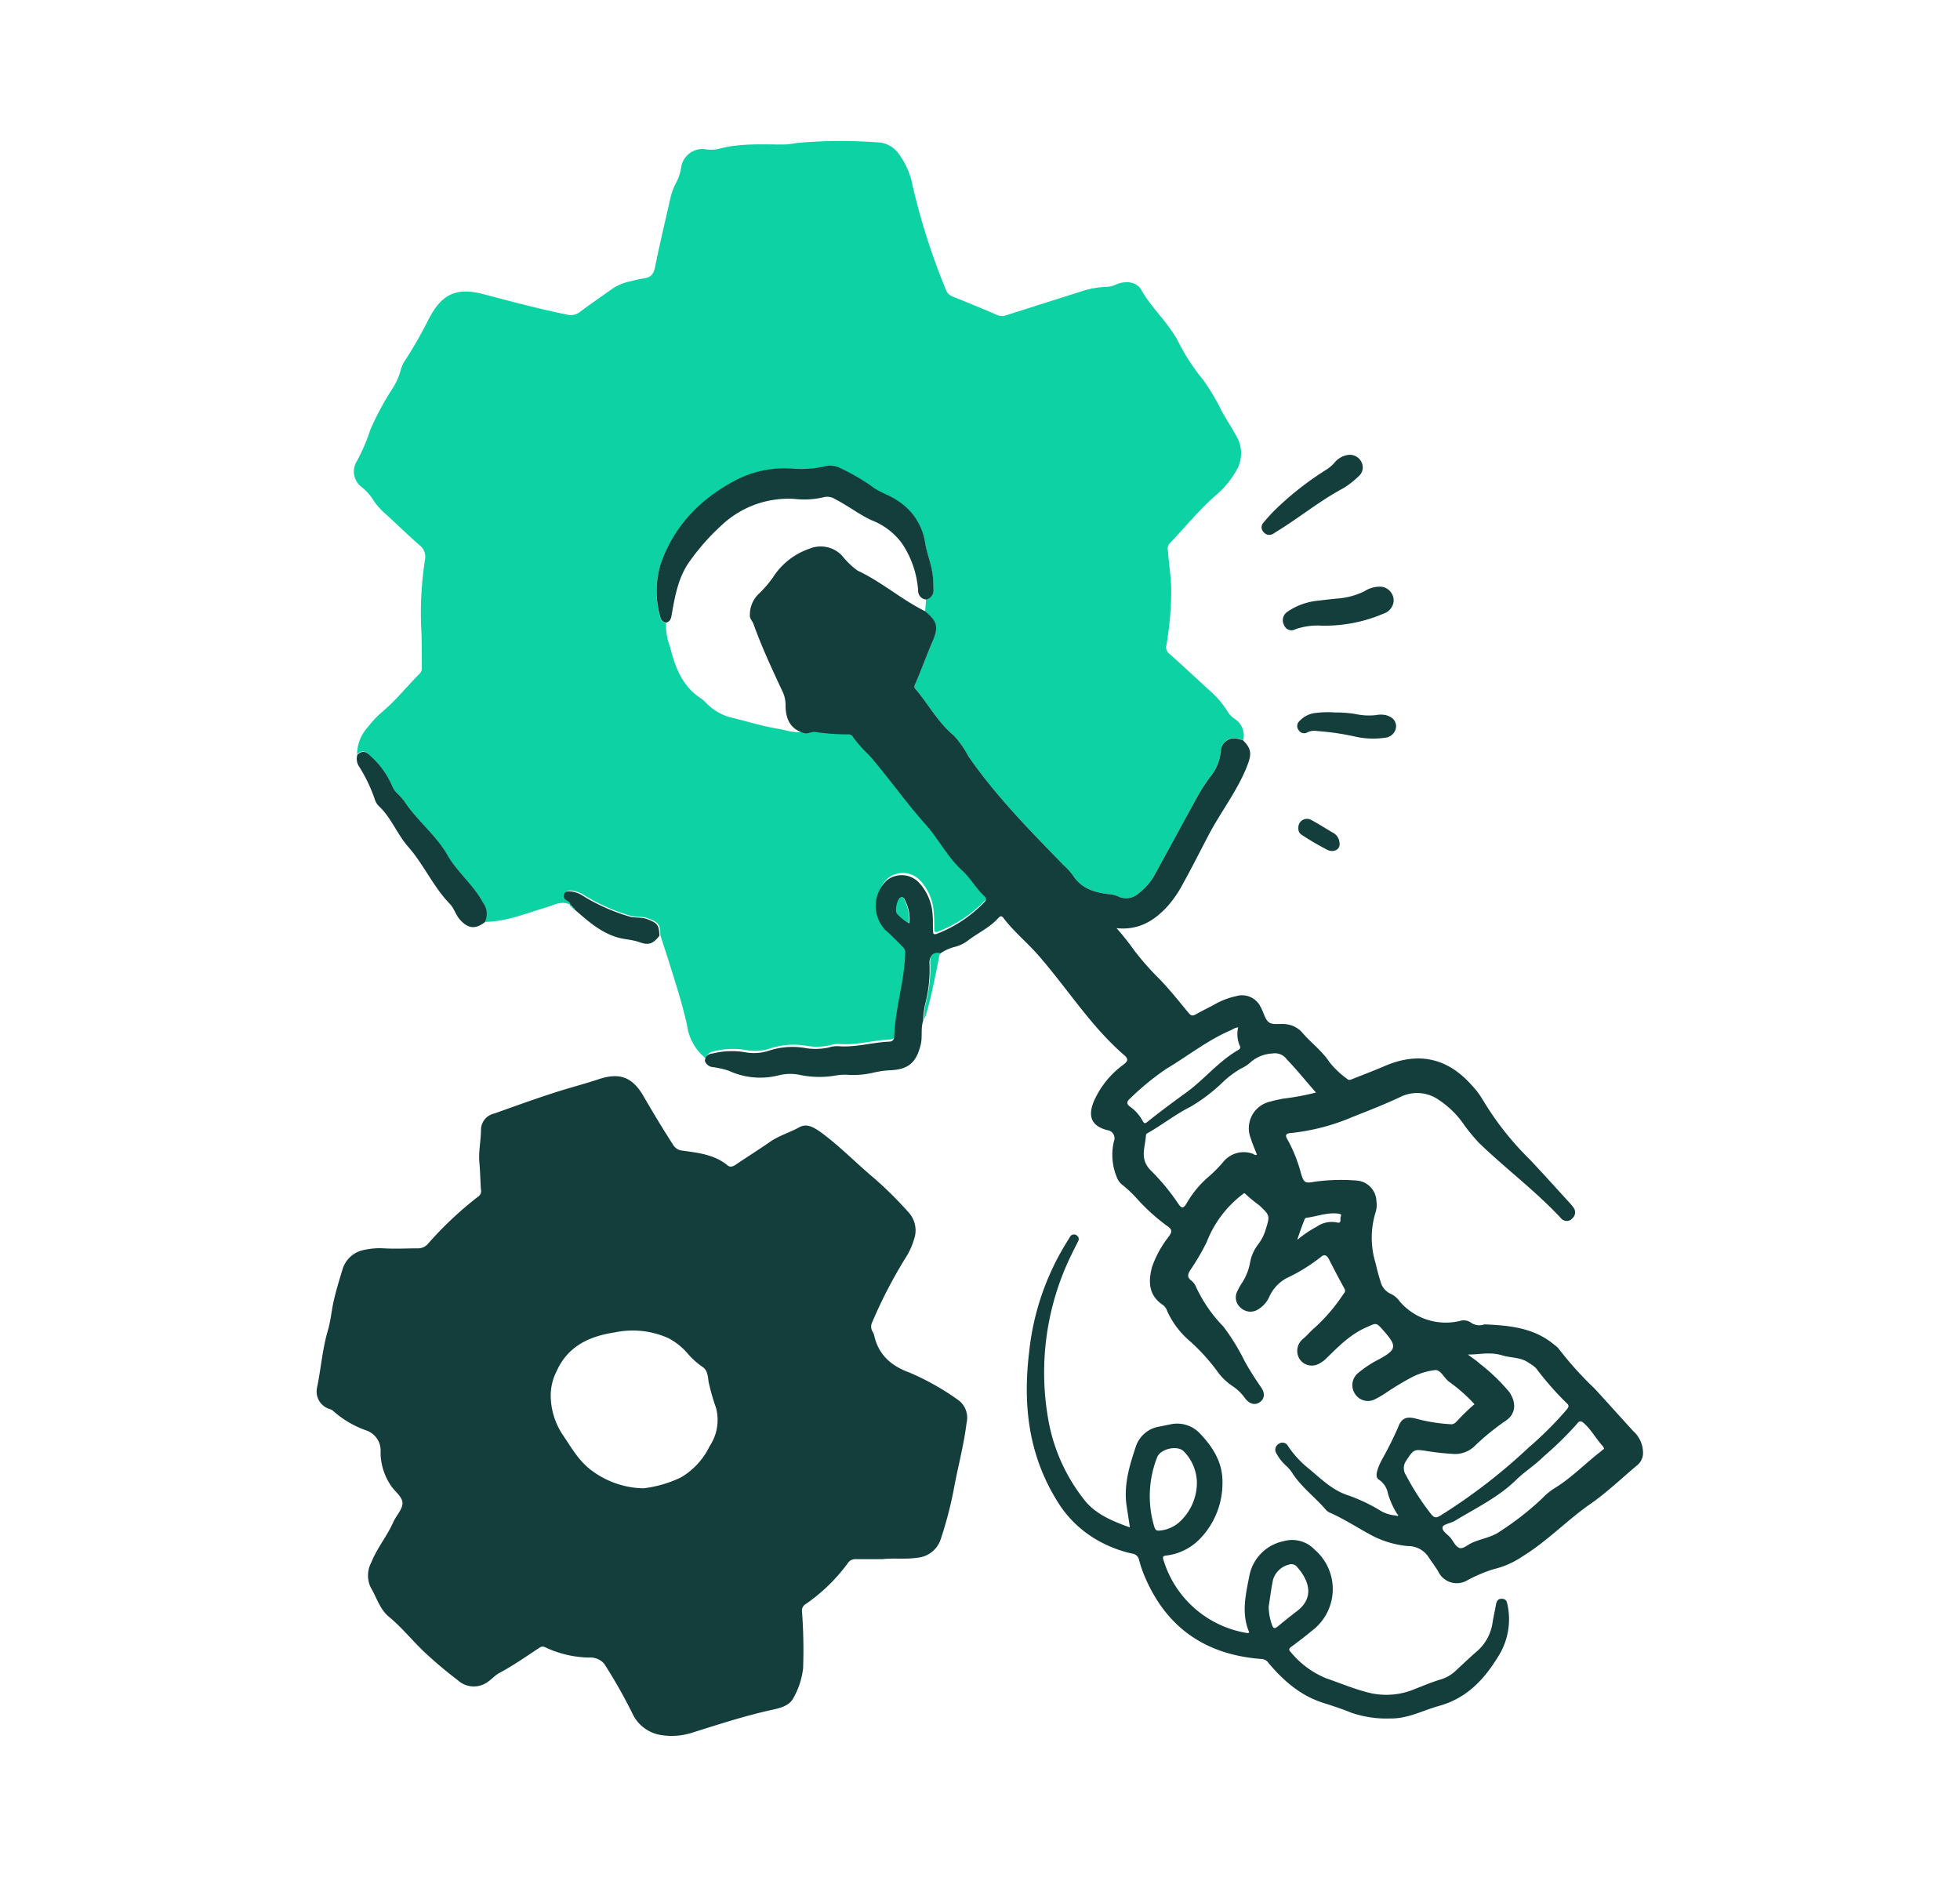
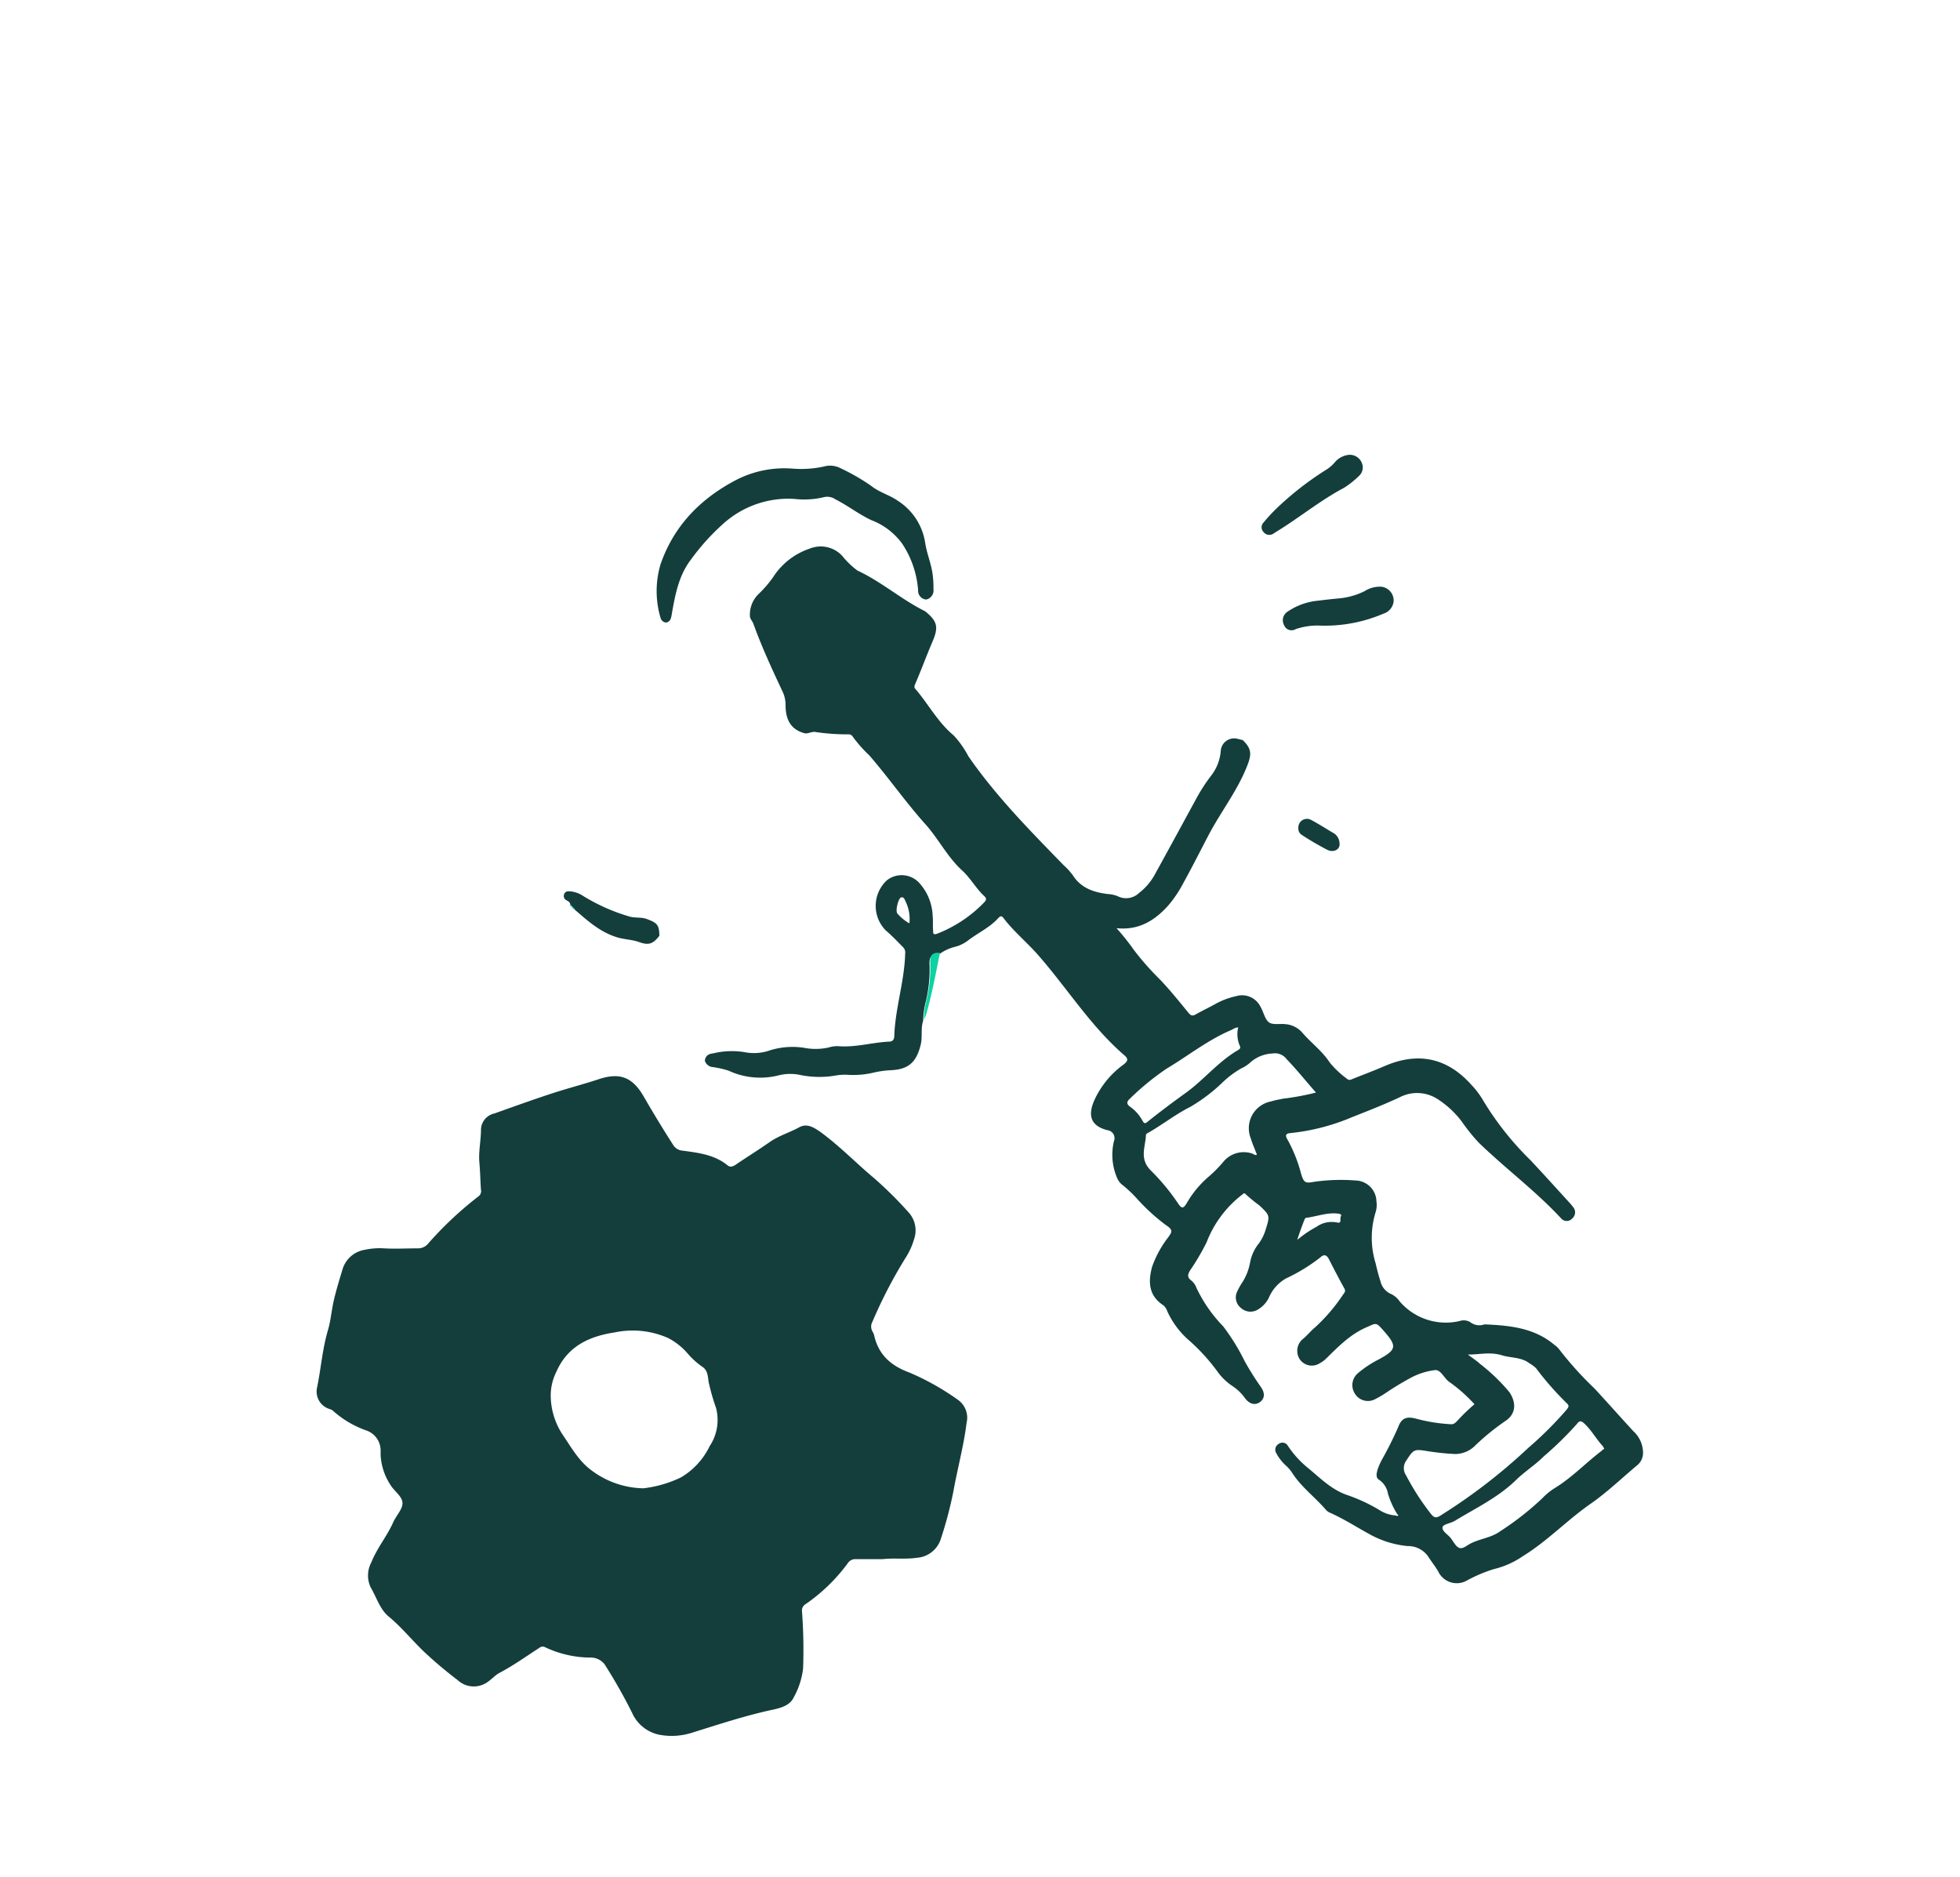
<svg xmlns="http://www.w3.org/2000/svg" viewBox="0 0 268.09 256.68">
  <defs>
    <style>.cls-1{fill:#0dd2a3;}.cls-2{fill:#133e3c;}</style>
  </defs>
  <g id="Layer_3" data-name="Layer 3">
-     <path class="cls-1" d="M78,123.75c-1.15-.6-2.17,0-3.22.34-2.82.82-5.55,2-8.55,2A2.58,2.58,0,0,0,66,123.4c-1.29-2.43-3.5-4.14-4.86-6.51-1.58-2.76-4.18-4.73-5.93-7.39a9.92,9.92,0,0,0-.89-1,3,3,0,0,1-.68-.89,11.62,11.62,0,0,0-3-4.25c-.64-.65-1.13-.79-1.81-.2a5.65,5.65,0,0,1,1.5-3.73,13.3,13.3,0,0,1,2.07-2.17c1.82-1.55,3.3-3.43,5-5.12a1.06,1.06,0,0,0,.3-.85c0-1.9,0-3.82-.1-5.72a47.21,47.21,0,0,1,.53-9,2,2,0,0,0-.74-2c-1.66-1.44-3.23-3-4.84-4.45a8.84,8.84,0,0,1-1.52-1.77,7.08,7.08,0,0,0-1.55-1.73,2.64,2.64,0,0,1-.67-3.54,25.78,25.78,0,0,0,1.84-4.29,39,39,0,0,1,3.06-5.69,9,9,0,0,0,1.12-2.56A5.14,5.14,0,0,1,55.6,49a60.14,60.14,0,0,0,3-5.28c1.79-3.48,3.75-4.48,7.58-3.47s7.55,2,11.37,2.78a2.07,2.07,0,0,0,1.82-.4c1.42-1.07,2.9-2.07,4.34-3.11a7.11,7.11,0,0,1,2.68-1.08,15.48,15.48,0,0,1,1.64-.36c1-.12,1.39-.61,1.58-1.6.65-3.22,1.42-6.41,2.14-9.61A8.18,8.18,0,0,1,92.48,25a6.39,6.39,0,0,0,.69-2.11,2.94,2.94,0,0,1,3.43-2.46,4.92,4.92,0,0,0,1.67-.06c3-.82,6-.59,9-.61.75,0,1.48-.2,2.22-.25a67.58,67.58,0,0,1,11,0A3.75,3.75,0,0,1,123,21.14a10.53,10.53,0,0,1,1.83,4.28,91.75,91.75,0,0,0,4.57,14.26,1.51,1.51,0,0,0,.88.87c2.06.83,4.12,1.67,6.15,2.55a1.59,1.59,0,0,0,1.25,0l10.37-3.29a11.89,11.89,0,0,1,3.4-.58,3.32,3.32,0,0,0,1.25-.34c1.32-.54,2.77-.35,3.39.74,1.46,2.57,3.74,4.52,5.1,7.16A28.7,28.7,0,0,0,164.6,52a30.34,30.34,0,0,1,2.57,4.35c.65,1.14,1.37,2.24,2,3.4a4.63,4.63,0,0,1-.14,4.74,12.47,12.47,0,0,1-2.69,3.22c-2.31,2-4.25,4.42-6.37,6.63a1.07,1.07,0,0,0-.23.94c.14,1.9.47,3.78.46,5.7a45.28,45.28,0,0,1-.66,7.27,1.08,1.08,0,0,0,.38,1.14c1.84,1.64,3.65,3.33,5.47,5a12.5,12.5,0,0,1,2.6,3.06,3.35,3.35,0,0,0,.94.9,2.74,2.74,0,0,1,1.13,2.87,6.93,6.93,0,0,0-1-.24,1.83,1.83,0,0,0-2.09,1.68,6.29,6.29,0,0,1-1.32,3.43,23.65,23.65,0,0,0-2,3.08c-1.88,3.5-3.79,7-5.71,10.45a8.06,8.06,0,0,1-2.18,2.54,2.54,2.54,0,0,1-2.88.42,4.2,4.2,0,0,0-1.36-.3c-1.91-.23-3.65-.8-4.77-2.54a8.7,8.7,0,0,0-1.26-1.39c-4.61-4.74-9.27-9.45-13.05-14.92a13,13,0,0,0-2-2.84c-2.1-1.75-3.39-4.15-5.11-6.21-.17-.21-.35-.36-.2-.73.83-2,1.59-3.94,2.41-5.9s.65-2.78-1-4.14l.13-1.62a1.27,1.27,0,0,0,1-1.37,14.1,14.1,0,0,0-.13-2.15c-.22-1.42-.8-2.77-1-4.17a8.31,8.31,0,0,0-3.75-5.77c-1.14-.81-2.51-1.15-3.59-2a28.46,28.46,0,0,0-4.28-2.47,3.12,3.12,0,0,0-2.29-.2,14.68,14.68,0,0,1-4.28.27,14.43,14.43,0,0,0-7.6,1.52c-4.89,2.58-8.56,6.25-10.4,11.54a12.83,12.83,0,0,0,0,7.39.85.85,0,0,0,.75.61,8.38,8.38,0,0,0,.55,3.29c.69,2.79,1.69,5.44,4.3,7.09a4.28,4.28,0,0,1,.55.49,7.44,7.44,0,0,0,3.2,2c2.24.54,4.46,1.24,6.72,1.62,1.22.2,2.47.71,3.76.3.51.13,1-.23,1.46-.17a29.49,29.49,0,0,0,4.6.33.63.63,0,0,1,.55.3,18.07,18.07,0,0,0,2.28,2.58c2.65,3,5,6.38,7.64,9.38,1.78,2,2.94,4.46,5,6.31,1.09,1,1.85,2.42,3,3.48.42.4.42.64,0,1a18,18,0,0,1-6.35,4.21c-.56.2-.56,0-.57-.44,0-.65,0-1.31-.06-2a7.09,7.09,0,0,0-1.78-4.44,3.26,3.26,0,0,0-4.49-.41,4.77,4.77,0,0,0-.11,6.88c.84.71,1.58,1.51,2.35,2.28a1,1,0,0,1,.27.83c-.09,3.83-1.37,7.5-1.49,11.33,0,.44-.2.71-.75.74-2.3.11-4.55.81-6.89.62a3.64,3.64,0,0,0-1.3.17,8.22,8.22,0,0,1-3.35.06,10.33,10.33,0,0,0-4.72.34,6.58,6.58,0,0,1-3.34.27,10.75,10.75,0,0,0-4.45.15c-.65.12-1,.39-1.11,1a6.91,6.91,0,0,1-2.59-4.53c-.69-3.15-1.71-6.2-2.66-9.27-.32-1-.69-2.07-1-3.1,0-1.48-.27-1.75-1.71-2.29-.81-.3-1.7-.11-2.47-.37a25.87,25.87,0,0,1-6.22-2.77,3.85,3.85,0,0,0-1.82-.65c-.33,0-.66,0-.79.36a.64.64,0,0,0,.32.87C77.77,123.28,78.05,123.4,78,123.75Z" />
    <path class="cls-2" d="M120.7,213.25c-1.22,0-2.44,0-3.66,0a1.21,1.21,0,0,0-1.09.57,24.12,24.12,0,0,1-5.77,5.59,1,1,0,0,0-.48,1,71.63,71.63,0,0,1,.15,7.76,10.66,10.66,0,0,1-1.29,4c-.58,1.23-2.08,1.5-3.28,1.76-3.54.79-7,1.93-10.44,3a9.17,9.17,0,0,1-4.53.36,5.2,5.2,0,0,1-3.84-3,71.49,71.49,0,0,0-3.81-6.71,2.48,2.48,0,0,0-2.09-.87,14.64,14.64,0,0,1-6-1.41.7.7,0,0,0-.78.07c-1.81,1.17-3.56,2.43-5.48,3.44-.66.35-1.16,1-1.86,1.4a3.23,3.23,0,0,1-3.83-.4,58,58,0,0,1-4.73-4c-1.6-1.55-3-3.29-4.75-4.73-1.19-1-1.64-2.62-2.43-3.95a3.8,3.8,0,0,1,.08-3.44c.8-2,2.16-3.59,3-5.5.41-.91,1.31-1.8,1.26-2.66S54,204,53.48,203.21a8.28,8.28,0,0,1-1.42-4.2c0-.18,0-.37,0-.56a2.89,2.89,0,0,0-1.95-2.8,13.49,13.49,0,0,1-4.58-2.71,1.23,1.23,0,0,0-.41-.21,2.5,2.5,0,0,1-1.74-3c.53-2.6.72-5.24,1.48-7.81.39-1.32.49-2.75.81-4.11s.78-2.89,1.22-4.32a3.8,3.8,0,0,1,3-2.55,9.53,9.53,0,0,1,2.61-.2c1.56.09,3.13,0,4.69,0a1.77,1.77,0,0,0,1.31-.58,49.06,49.06,0,0,1,6.88-6.48.91.91,0,0,0,.4-1c-.08-1.22-.1-2.44-.21-3.66-.14-1.53.22-3,.22-4.57a2.31,2.31,0,0,1,1.81-2.15c2.64-.94,5.27-1.89,7.94-2.76,2.07-.68,4.18-1.22,6.25-1.9,2.94-1,4.7-.36,6.25,2.32q1.92,3.33,4,6.58a1.67,1.67,0,0,0,1.33.84c2.17.29,4.36.55,6.14,2,.35.29.64.19,1,0,1.58-1.08,3.2-2.08,4.76-3.17,1.24-.87,2.69-1.29,4-2,1.07-.62,2-.05,3,.65,2.6,1.9,4.83,4.23,7.29,6.28a53.56,53.56,0,0,1,4.78,4.75,3.65,3.65,0,0,1,.68,3.62,9.52,9.52,0,0,1-1.17,2.55,64.86,64.86,0,0,0-4.52,8.72,1.35,1.35,0,0,0,0,1.32,2,2,0,0,1,.23.51c.59,2.68,2.31,4.2,4.84,5.12a35,35,0,0,1,6.74,3.81,3,3,0,0,1,1.07,3.07c-.39,3.16-1.24,6.22-1.8,9.35a54.08,54.08,0,0,1-1.78,6.69,3.7,3.7,0,0,1-3.2,2.41C123.82,213.3,122.26,213.07,120.7,213.25ZM88,203.56a16.21,16.21,0,0,0,5.14-1.49,10,10,0,0,0,3.93-4.28,6.45,6.45,0,0,0,.86-5.26,28.65,28.65,0,0,1-1-3.5c-.11-.68-.1-1.6-.85-2.08a10.56,10.56,0,0,1-2-1.8A8.89,8.89,0,0,0,91.37,183a11.92,11.92,0,0,0-7.25-.77c-3.44.52-6.45,1.84-8,5.35a7.26,7.26,0,0,0-.79,3.14A9.78,9.78,0,0,0,77,196.29c1.21,1.77,2.22,3.64,4.06,4.93A12.14,12.14,0,0,0,88,203.56Z" />
    <path class="cls-2" d="M126.55,83.61c1.67,1.36,1.85,2.16,1,4.14s-1.58,4-2.41,5.9c-.15.37,0,.52.2.73,1.72,2.06,3,4.46,5.11,6.21a13,13,0,0,1,2,2.84c3.78,5.47,8.44,10.18,13.05,14.92a8.7,8.7,0,0,1,1.26,1.39c1.12,1.74,2.86,2.31,4.77,2.54a4.2,4.2,0,0,1,1.36.3,2.54,2.54,0,0,0,2.88-.42,8.06,8.06,0,0,0,2.18-2.54c1.92-3.48,3.83-7,5.71-10.45a23.65,23.65,0,0,1,2-3.08,6.29,6.29,0,0,0,1.32-3.43A1.83,1.83,0,0,1,169,101a6.93,6.93,0,0,1,1,.24c1.19,1.16,1.21,1.9.62,3.43-1.33,3.44-3.62,6.33-5.31,9.55-1.15,2.19-2.25,4.39-3.45,6.55a16.21,16.21,0,0,1-2,3c-1.87,2.12-4.07,3.5-7.14,3.18a32.42,32.42,0,0,1,2.39,3,38.36,38.36,0,0,0,3.53,4c1.38,1.44,2.63,3,3.9,4.55.31.38.52.51,1,.25.87-.5,1.78-.92,2.66-1.41a10.19,10.19,0,0,1,2.87-1.09,2.81,2.81,0,0,1,3.34,1.44c.41.7.59,1.68,1.12,2.11s1.53.18,2.32.28a3.43,3.43,0,0,1,2.23,1.1c1.21,1.43,2.76,2.54,3.8,4.14a12.39,12.39,0,0,0,2.38,2.24c.27.25.51.11.77,0,1.48-.59,3-1.16,4.43-1.78,4.54-1.94,8.5-1.09,11.78,2.58a11.42,11.42,0,0,1,1.59,2.09,40.89,40.89,0,0,0,6.49,8.21c1.8,1.92,3.56,3.87,5.33,5.81a6.65,6.65,0,0,1,.54.65,1.08,1.08,0,0,1-.13,1.52,1,1,0,0,1-1.53,0c-3.48-3.75-7.59-6.8-11.26-10.35a25,25,0,0,1-2.29-2.84,12.69,12.69,0,0,0-3.16-3,5.15,5.15,0,0,0-5.33-.39c-2.13,1-4.31,1.85-6.49,2.71a29.11,29.11,0,0,1-8.45,2.2c-.74.06-.78.34-.43.92a19.9,19.9,0,0,1,1.83,4.6c.39,1.3.57,1.38,1.86,1.14a25.79,25.79,0,0,1,5.62-.17,2.92,2.92,0,0,1,2.84,2.85,3.35,3.35,0,0,1-.11,1.48,11.83,11.83,0,0,0,0,7c.19.82.39,1.64.66,2.44a2.5,2.5,0,0,0,1.51,1.78,3.14,3.14,0,0,1,1.13,1,8.31,8.31,0,0,0,8.19,2.67,1.76,1.76,0,0,1,1.45.15,2,2,0,0,0,1.93.31h.09c3.39.15,6.74.47,9.49,2.8a2.94,2.94,0,0,1,.56.49,47.66,47.66,0,0,0,4.94,5.49c1.78,1.93,3.52,3.89,5.29,5.82a4,4,0,0,1,1.33,3.17,2.2,2.2,0,0,1-.82,1.52c-2.11,1.76-4.1,3.69-6.35,5.25-3.21,2.23-5.92,5.11-9.26,7.16a11.84,11.84,0,0,1-4,1.78,20.36,20.36,0,0,0-3.69,1.57,2.8,2.8,0,0,1-3.9-1.28c-.42-.7-.93-1.34-1.35-2a3.34,3.34,0,0,0-2.83-1.45,13.35,13.35,0,0,1-5-1.51c-1.84-1-3.6-2.14-5.5-3a1.7,1.7,0,0,1-.63-.4c-1.47-1.73-3.34-3.1-4.59-5a5.07,5.07,0,0,0-.89-1.07,6.22,6.22,0,0,1-1.33-1.69.91.91,0,0,1,.32-1.31.85.85,0,0,1,1.24.26,13.48,13.48,0,0,0,2.71,3c1.68,1.37,3.23,3,5.41,3.74a23,23,0,0,1,4.32,2,4.79,4.79,0,0,0,2.37.8c.09.06.19.12.27,0s-.07-.12-.11-.18a11.42,11.42,0,0,1-1.27-2.8,2.89,2.89,0,0,0-1.21-1.9c-.54-.31-.33-1-.19-1.47a8.7,8.7,0,0,1,.61-1.36,48.28,48.28,0,0,0,2.21-4.44c.47-1.27,1.25-1.43,2.55-1.06a23.13,23.13,0,0,0,4.7.73c.39,0,.61-.27.85-.51a25.68,25.68,0,0,1,2.31-2.23,21.35,21.35,0,0,0-3.5-3.09c-.67-.51-1.12-1.63-1.87-1.58a9.41,9.41,0,0,0-3.37,1.07,39.43,39.43,0,0,0-3.44,2.09,14,14,0,0,1-1.45.84,2.09,2.09,0,0,1-2.72-.76,2.14,2.14,0,0,1,.39-2.8,14.62,14.62,0,0,1,2.89-1.91c2.43-1.33,2.5-1.8.66-3.89-1.11-1.27-1-1.08-2.5-.43-2.22,1-3.8,2.68-5.47,4.3a3.38,3.38,0,0,1-.76.54,2,2,0,0,1-2.76-.53,2.1,2.1,0,0,1,.45-2.79c.61-.5,1.09-1.13,1.69-1.61a24.36,24.36,0,0,0,3.81-4.48c.21-.26.35-.46.15-.81-.73-1.31-1.42-2.64-2.11-4-.29-.55-.64-.73-1.15-.26a24,24,0,0,1-4.69,2.88,5.47,5.47,0,0,0-2.27,2.42,3.81,3.81,0,0,1-1.56,1.82,1.93,1.93,0,0,1-2.36-.18,1.84,1.84,0,0,1-.5-2.29,9.32,9.32,0,0,1,.59-1.07,7.49,7.49,0,0,0,1.15-2.83,5.85,5.85,0,0,1,1.19-2.62,6.24,6.24,0,0,0,.92-1.82c.62-2,.65-2-.83-3.4a21.06,21.06,0,0,1-1.88-1.54c-.22-.27-.35,0-.52.1a15,15,0,0,0-4.81,6.46,31.85,31.85,0,0,1-2.27,3.87c-.3.51-.44.92.14,1.36a2.25,2.25,0,0,1,.72,1,19.52,19.52,0,0,0,3.67,5.29,28.85,28.85,0,0,1,2.94,4.77,39.28,39.28,0,0,0,2.19,3.49c.6.84.57,1.57-.07,2.07s-1.44.35-2.08-.51a6.55,6.55,0,0,0-1.66-1.62,7.88,7.88,0,0,1-2.15-2.08,26.81,26.81,0,0,0-4-4.34,11.8,11.8,0,0,1-2.81-3.82,1.82,1.82,0,0,0-.56-.85c-2-1.31-2.08-3.19-1.53-5.24a14.31,14.31,0,0,1,2.24-4.09c.44-.64.7-.95-.29-1.59a26.91,26.91,0,0,1-4-3.64,17.09,17.09,0,0,0-1.9-1.81,2.42,2.42,0,0,1-.89-1.18,8,8,0,0,1-.38-4.87,1.1,1.1,0,0,0-.89-1.52c-2.21-.57-2.71-1.91-1.83-4a12.36,12.36,0,0,1,4.07-5c.5-.4.7-.71.11-1.22-4.65-4-7.88-9.26-11.9-13.82-1.51-1.71-3.3-3.17-4.68-5-.27-.36-.47-.19-.67,0-1.19,1.34-2.85,2.07-4.24,3.15a4.92,4.92,0,0,1-1.78.83,6,6,0,0,0-2.09,1c-1-.11-1.38.35-1.32,1.35a18.54,18.54,0,0,1-.5,5.08,11.46,11.46,0,0,0-.37,2.67c-.36,1.08-.06,2.22-.35,3.33-.6,2.37-1.67,3.32-4.11,3.43a12.88,12.88,0,0,0-2.22.3,11.86,11.86,0,0,1-3.52.33,7.33,7.33,0,0,0-1.87.11,13.07,13.07,0,0,1-4.83-.11,6.47,6.47,0,0,0-2.87.07,10.27,10.27,0,0,1-6.84-.64,12.7,12.7,0,0,0-2.16-.49,1.24,1.24,0,0,1-1.09-.87c.08-.66.46-.93,1.11-1a10.75,10.75,0,0,1,4.45-.15,6.58,6.58,0,0,0,3.34-.27,10.33,10.33,0,0,1,4.72-.34,8.22,8.22,0,0,0,3.35-.06,3.64,3.64,0,0,1,1.3-.17c2.34.19,4.59-.51,6.89-.62.55,0,.73-.3.75-.74.12-3.83,1.4-7.5,1.49-11.33a1,1,0,0,0-.27-.83c-.77-.77-1.51-1.57-2.35-2.28a4.77,4.77,0,0,1,.11-6.88,3.26,3.26,0,0,1,4.49.41,7.09,7.09,0,0,1,1.78,4.44c.07.65,0,1.31.06,2,0,.41,0,.64.57.44a18,18,0,0,0,6.35-4.21c.42-.4.42-.64,0-1-1.11-1.06-1.87-2.48-3-3.48-2-1.85-3.19-4.3-5-6.31-2.69-3-5-6.33-7.64-9.38a18.07,18.07,0,0,1-2.28-2.58.63.63,0,0,0-.55-.3,29.49,29.49,0,0,1-4.6-.33c-.48-.06-1,.3-1.46.17-1.9-.52-2.54-1.9-2.57-3.72a4.37,4.37,0,0,0-.34-1.82c-1.46-3.11-2.91-6.22-4.07-9.45-.14-.38-.48-.62-.47-1.14a3.93,3.93,0,0,1,1.29-3,15.82,15.82,0,0,0,1.88-2.2,9.58,9.58,0,0,1,5-3.91,4,4,0,0,1,4.47,1,11,11,0,0,0,2.08,2C120.56,79.56,123.3,82,126.55,83.61Zm74.2,101.65.14-.11,0,0-.08.14c.54.42,1.13.79,1.63,1.25a25.69,25.69,0,0,1,4,3.85c1,1.46.91,3-.5,3.94a32.66,32.66,0,0,0-4.13,3.35,3.87,3.87,0,0,1-2.78,1.19,34.07,34.07,0,0,1-3.63-.37c-2-.32-2-.33-3.07,1.3a1.75,1.75,0,0,0,0,2,34.06,34.06,0,0,0,3.33,5.18c.45.58.71.72,1.38.3a77.7,77.7,0,0,0,12-9.25,49.66,49.66,0,0,0,5.24-5.22c.25-.32.4-.54.06-.85a41.7,41.7,0,0,1-4.25-4.84,4.75,4.75,0,0,0-.9-.66c-1.1-.85-2.48-.71-3.71-1.08C203.78,184.85,202.27,185.3,200.75,185.26ZM180,149.43c-1.38-1.56-2.62-3.12-4-4.55a2,2,0,0,0-1.95-.79,4.9,4.9,0,0,0-2.9,1.11,5.16,5.16,0,0,1-1.39.94,12.89,12.89,0,0,0-2.46,1.83,23.66,23.66,0,0,1-4.45,3.4c-2,1-3.74,2.37-5.65,3.48-.19.11-.45.2-.46.43-.07,1.62-.92,3.19.64,4.78a29.43,29.43,0,0,1,3.7,4.45c.55.85.78.83,1.27,0a13.88,13.88,0,0,1,2.91-3.52,17.63,17.63,0,0,0,2-2,3.61,3.61,0,0,1,4-1.22c.22.06.42.31.66.15-.28-.74-.61-1.46-.83-2.2a3.73,3.73,0,0,1,2.75-5.07c.53-.17,1.09-.26,1.64-.38A34.44,34.44,0,0,0,180,149.43Zm39.43,48.75a1.88,1.88,0,0,0-.18-.36c-.92-1-1.55-2.2-2.55-3.12-.42-.39-.67-.42-1,.05a47.79,47.79,0,0,1-4.55,4.45c-1.18,1.18-2.59,2.06-3.77,3.21-2.45,2.4-5.52,3.85-8.39,5.6-.56.33-1.59.47-1.67.85-.13.58.74,1,1.15,1.56s.68,1.13,1.16,1.3,1.09-.42,1.64-.67c1.27-.61,2.73-.75,3.89-1.59a39.36,39.36,0,0,0,5.82-4.56,8.52,8.52,0,0,1,1.75-1.41c2.32-1.44,4.2-3.43,6.36-5.07C219.15,198.32,219.29,198.25,219.39,198.18Zm-50-57.66c-.49,0-.77.25-1.11.4-3.14,1.35-5.82,3.49-8.73,5.23a35.58,35.58,0,0,0-5,4.08c-.4.35-.63.71,0,1.15a5.6,5.6,0,0,1,1.67,1.88c.18.3.27.51.66.2,1.72-1.38,3.49-2.7,5.29-4,2.44-1.76,4.36-4.18,7-5.76.22-.13.56-.28.38-.64A4,4,0,0,1,169.36,140.52Zm8.09,29a14.8,14.8,0,0,1,2.56-1.73,3.58,3.58,0,0,1,2.83-.58c.66.17.33-.55.49-.84s-.14-.35-.38-.38c-1.47-.18-2.84.37-4.26.56-.22,0-.29.14-.36.34C178.07,167.72,177.78,168.54,177.45,169.52Zm-53.13-43.26a5.4,5.4,0,0,0-.57-3.05c-.09-.24-.22-.57-.58-.46s-.85,1.92-.45,2.25A6.47,6.47,0,0,0,124.32,126.26Z" />
-     <path class="cls-2" d="M154.55,208.91l-.44-2.86c-.45-2.89.38-5.6,1.27-8.26a4.05,4.05,0,0,1,3.25-2.68l1.38-.28a4.28,4.28,0,0,1,4.07,1.18c1.8,1.88,3.18,4,3.13,6.78a10.92,10.92,0,0,1-2.85,7.43,7.66,7.66,0,0,1-4.79,2.53c-.39.06-.61.07-.43.61a14.33,14.33,0,0,0,11.48,10s.11,0,.26-.08c-1.12-2.56-.5-5.15,0-7.71a6,6,0,0,1,4.74-4.79,4.24,4.24,0,0,1,4.22,1.19A7.11,7.11,0,0,1,179.5,223c-.94.78-1.9,1.52-2.88,2.24-.34.25-.37.4-.08.71a12.27,12.27,0,0,0,4.84,3.59c1.89.65,3.75,1.44,5.68,1.93a10,10,0,0,0,6.17-.34c1.31-.51,2.6-1.07,4-1.48a5.1,5.1,0,0,0,2-1.25c.92-.84,1.82-1.72,2.77-2.53a6.37,6.37,0,0,0,2.16-4c.13-.77.31-1.53.44-2.3.09-.51.25-.94.86-.9s.66.45.76.92a9.53,9.53,0,0,1-1.42,7.17c-1.9,3.07-4.27,5.55-8,6.57-2.21.62-4.26,1.76-6.66,1.71a14.68,14.68,0,0,1-5.34-.8c-1.27-.52-2.58-.94-3.89-1.36-3.08-1-5.34-3-7.39-5.41a1.21,1.21,0,0,0-.89-.56c-7.49-.53-12.9-4.09-15.93-11a16.92,16.92,0,0,1-.9-2.56,1.07,1.07,0,0,0-.94-.86,16.84,16.84,0,0,1-5.19-2.09,15.23,15.23,0,0,1-5.18-5.28c-3.85-6.3-4.58-13.06-3.72-20.23a35.41,35.41,0,0,1,5.3-15.25c.1-.15.19-.32.29-.48a.61.61,0,0,1,.9-.2.59.59,0,0,1,.2.82c-.4.81-.82,1.62-1.2,2.43a36.69,36.69,0,0,0-2.75,22.61,24.47,24.47,0,0,0,4.66,10.14C149.67,207,152,208,154.55,208.91Zm9.16-6.27a6.25,6.25,0,0,0-1.84-4.18c-.9-.82-3.2-.27-3.6.87a14.5,14.5,0,0,0-.39,9.47c.14.45.3.6.76.54a4.66,4.66,0,0,0,2.84-1.31A7.29,7.29,0,0,0,163.71,202.64Zm9.82,17.13a7.72,7.72,0,0,0,.45,2.46c.17.49.35.59.77.24.87-.71,1.74-1.42,2.64-2.1,2.52-1.91,1.56-4.31.07-6a1,1,0,0,0-1.17-.37,3,3,0,0,0-2.18,2.13C173.85,217.43,173.69,218.74,173.53,219.77Z" />
-     <path class="cls-2" d="M48.89,103.21c.68-.59,1.17-.45,1.81.2a11.62,11.62,0,0,1,3,4.25,3,3,0,0,0,.68.89,9.92,9.92,0,0,1,.89,1c1.75,2.66,4.35,4.63,5.93,7.39,1.36,2.37,3.57,4.08,4.86,6.51a2.58,2.58,0,0,1,.25,2.69c-1.32,1-2.31.87-3.41-.37-.56-.64-.79-1.53-1.34-2.11-2.29-2.35-3.59-5.41-5.7-7.81-1.55-1.76-2.34-4-4-5.56a2.18,2.18,0,0,1-.56-.86,21.43,21.43,0,0,0-2.15-4.54A1.89,1.89,0,0,1,48.89,103.21Z" />
    <path class="cls-2" d="M190.62,82.28a2,2,0,0,1-1.41,1.66,20.27,20.27,0,0,1-8.49,1.63,9.28,9.28,0,0,0-3.5.48,1.09,1.09,0,0,1-1.58-.54,1.39,1.39,0,0,1,.44-1.83,8.89,8.89,0,0,1,4.28-1.53c.86-.11,1.74-.21,2.61-.29a10,10,0,0,0,3.67-1,3.86,3.86,0,0,1,2.32-.61A1.9,1.9,0,0,1,190.62,82.28Z" />
    <path class="cls-2" d="M186.4,64a1.6,1.6,0,0,1-.53,1.11,12.58,12.58,0,0,1-2.05,1.62c-3.21,1.7-6,4-9.1,5.91-.19.11-.37.24-.55.35a1,1,0,0,1-1.35-.23.92.92,0,0,1,0-1.28,23.18,23.18,0,0,1,1.85-2,42.48,42.48,0,0,1,6.63-5.17,5.2,5.2,0,0,0,1.21-1,2.94,2.94,0,0,1,1.72-1.06A1.77,1.77,0,0,1,186.4,64Z" />
    <path class="cls-2" d="M78,123.75c0-.35-.27-.47-.5-.61a.64.64,0,0,1-.32-.87c.13-.35.46-.39.79-.36a3.85,3.85,0,0,1,1.82.65,25.87,25.87,0,0,0,6.22,2.77c.77.26,1.66.07,2.47.37,1.44.54,1.68.81,1.71,2.29-.86,1.1-1.44,1.34-2.74.87-1-.36-2.08-.36-3.1-.68-2.32-.72-4-2.27-5.79-3.81,0-.13-.09-.23-.24-.23v0c0-.13,0-.2-.17-.19h0c0-.12,0-.19-.14-.18Z" />
-     <path class="cls-2" d="M182.67,97.45a15.59,15.59,0,0,1,2.89.24,8.46,8.46,0,0,0,2.61.12,3.66,3.66,0,0,1,1.4,0c.77.23,1.37.64,1.39,1.55a1.64,1.64,0,0,1-1.5,1.54,11.26,11.26,0,0,1-4-.13,34.84,34.84,0,0,0-5.28-.78,2.24,2.24,0,0,0-1.37.18.85.85,0,0,1-1.16-.28.9.9,0,0,1,.1-1.27,3.49,3.49,0,0,1,2.31-1.12A13.46,13.46,0,0,1,182.67,97.45Z" />
    <path class="cls-2" d="M177.59,113.26a1.18,1.18,0,0,1,1.74-1.12c1.08.57,2.1,1.24,3.15,1.85a1.68,1.68,0,0,1,.74,1.33c.14.8-.73,1.36-1.66.92a39.63,39.63,0,0,1-3.55-2.08A1,1,0,0,1,177.59,113.26Z" />
    <path class="cls-1" d="M126.37,139.43a11.46,11.46,0,0,1,.37-2.67,18.54,18.54,0,0,0,.5-5.08c-.06-1,.3-1.46,1.32-1.35-.57,2.86-1.1,5.72-1.91,8.52A3.88,3.88,0,0,1,126.37,139.43Z" />
    <path class="cls-1" d="M78,123.77c.13,0,.18.06.14.18l-.2,0Z" />
    <path class="cls-1" d="M78.19,124c.14,0,.19.06.17.19S78.14,124.12,78.19,124Z" />
    <path class="cls-1" d="M78.36,124.14c.15,0,.21.1.24.23C78.45,124.36,78.36,124.3,78.36,124.14Z" />
    <path class="cls-2" d="M126.68,82a1.2,1.2,0,0,1-1.1-1.28,13.23,13.23,0,0,0-2.2-6.39,9.35,9.35,0,0,0-4.2-3.19c-1.73-.81-3.23-2-4.92-2.85a1.94,1.94,0,0,0-1.57-.29,11.45,11.45,0,0,1-4,.24,13.3,13.3,0,0,0-9.87,3.49,30.73,30.73,0,0,0-4.31,4.8c-1.72,2.25-2.18,4.94-2.65,7.62-.09.52-.22.89-.75,1a.85.85,0,0,1-.75-.61,12.83,12.83,0,0,1,0-7.39c1.84-5.29,5.51-9,10.4-11.54a14.43,14.43,0,0,1,7.6-1.52,14.68,14.68,0,0,0,4.28-.27,3.12,3.12,0,0,1,2.29.2,28.46,28.46,0,0,1,4.28,2.47c1.08.86,2.45,1.2,3.59,2a8.31,8.31,0,0,1,3.75,5.77c.21,1.4.79,2.75,1,4.17a14.1,14.1,0,0,1,.13,2.15A1.27,1.27,0,0,1,126.68,82Z" />
-     <path class="cls-1" d="M124.32,126.26a6.47,6.47,0,0,1-1.6-1.26c-.4-.33,0-2.1.45-2.25s.49.22.58.46A5.4,5.4,0,0,1,124.32,126.26Z" />
  </g>
</svg>